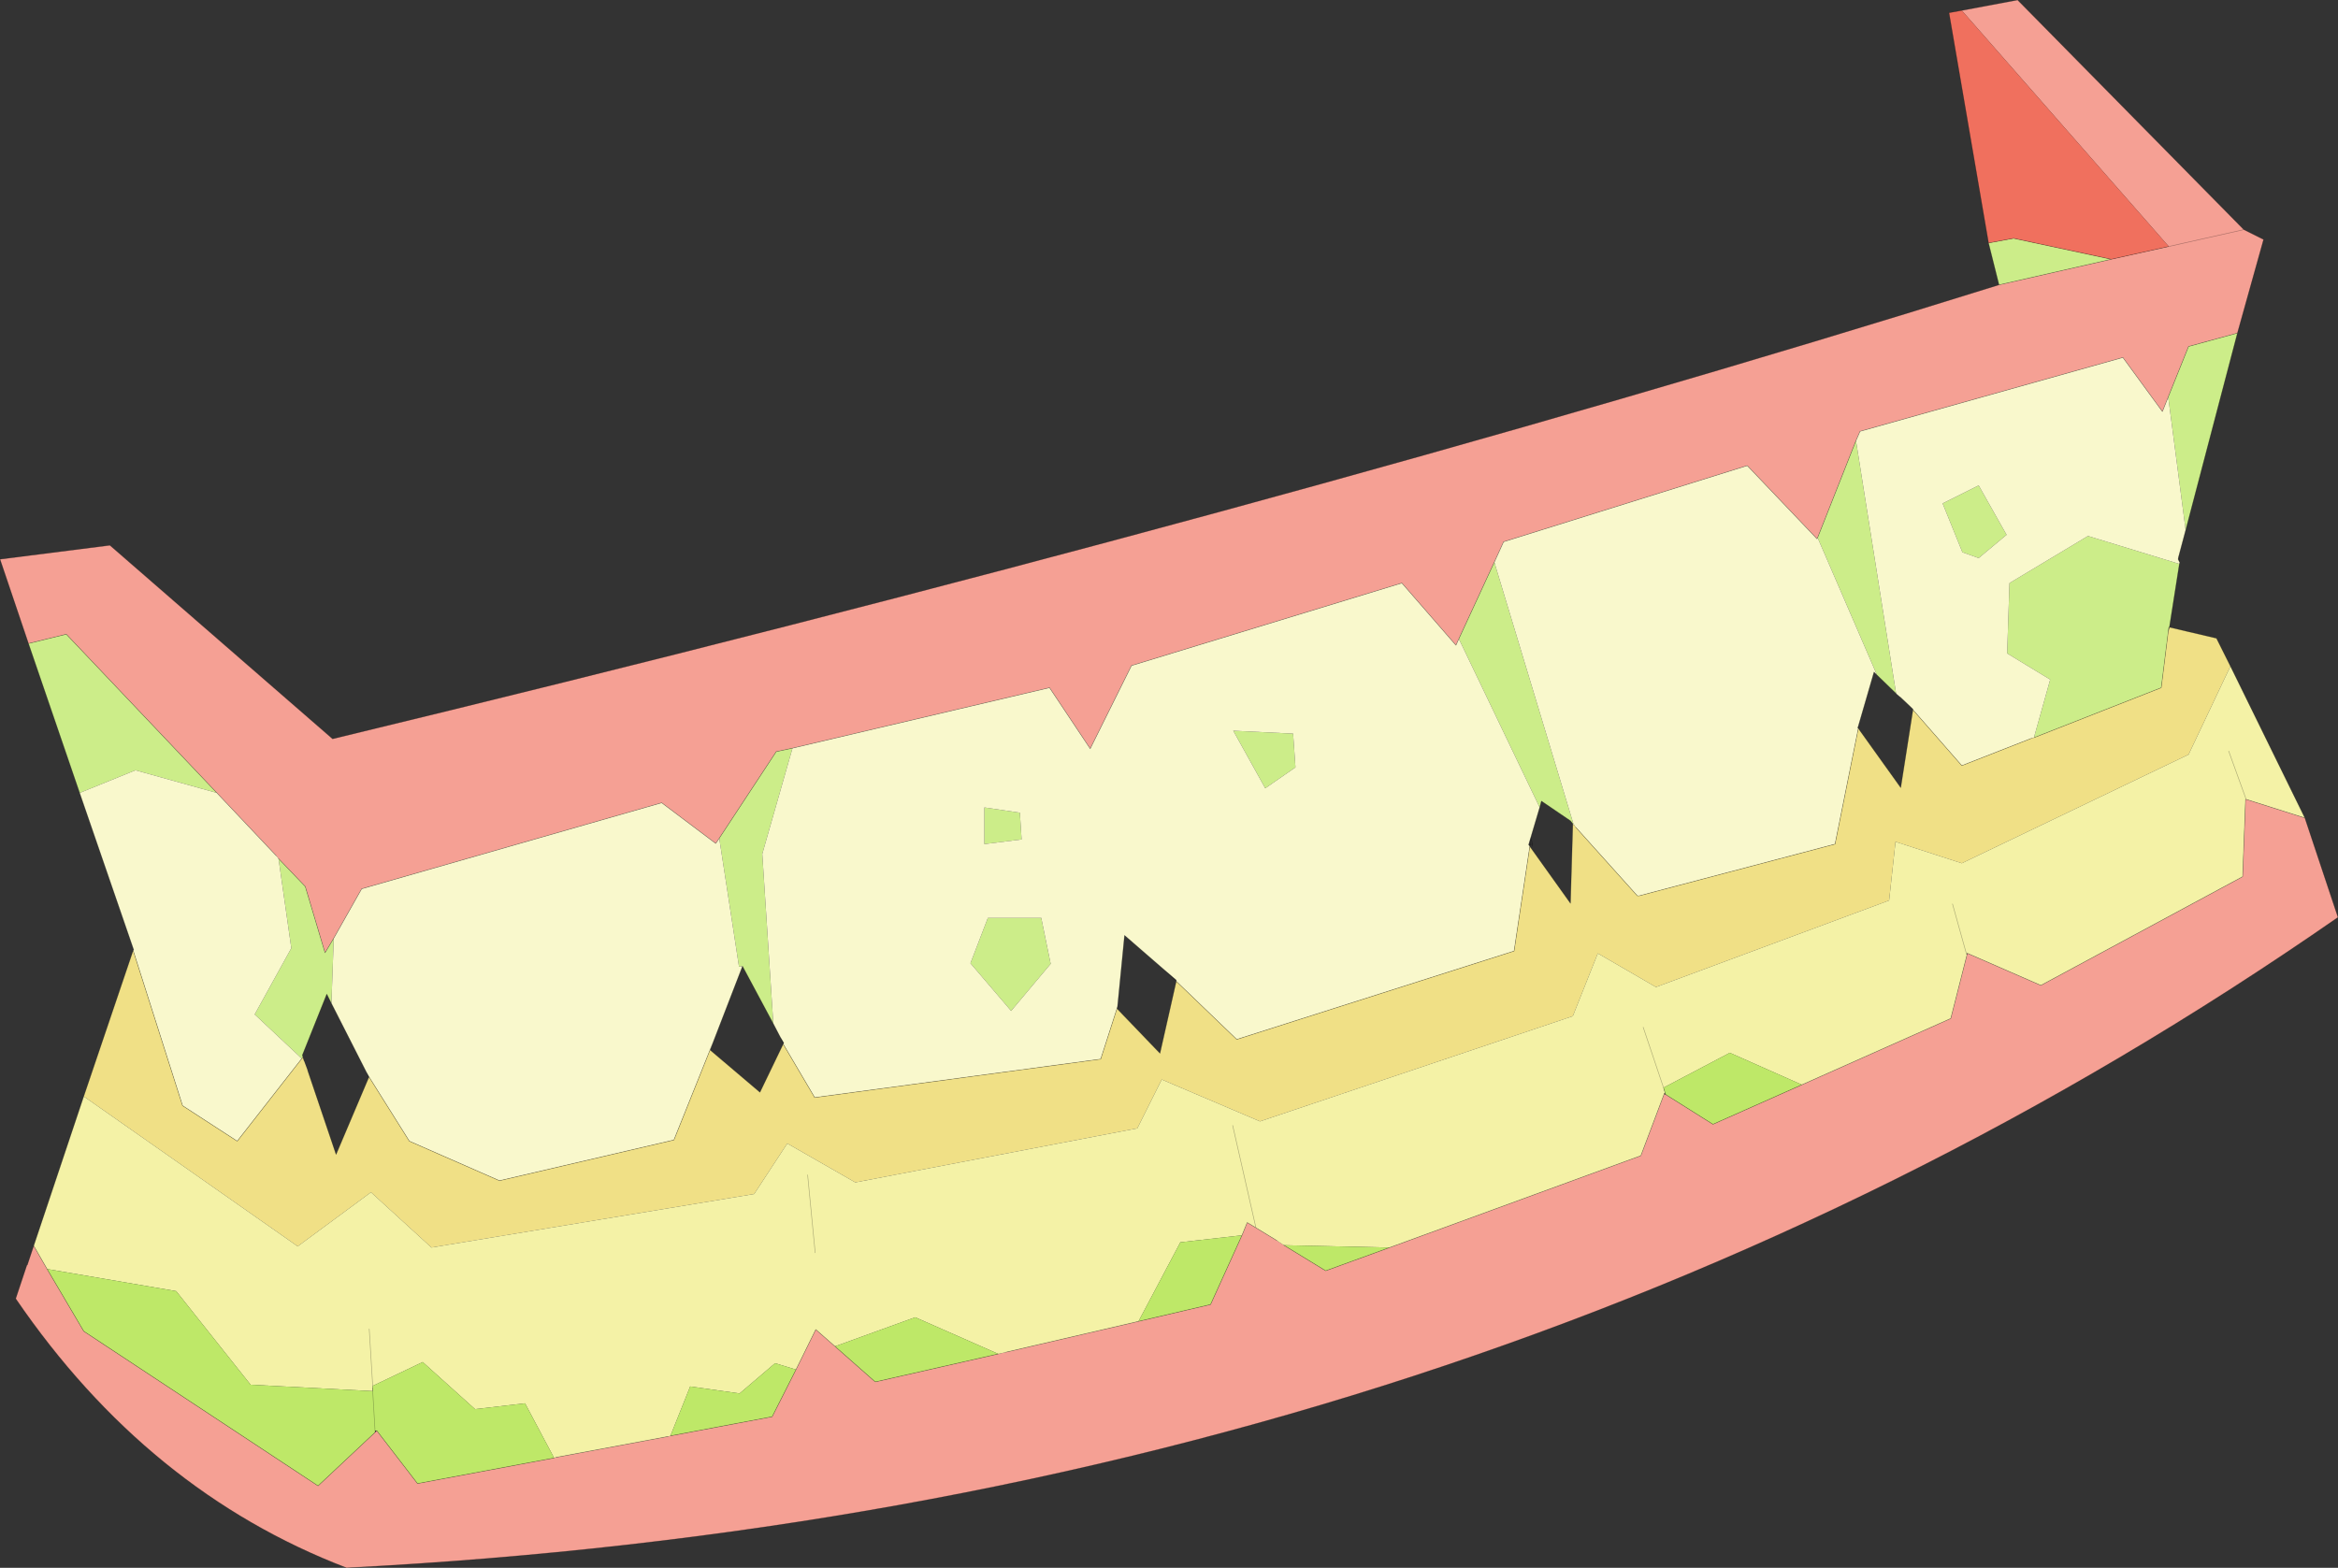
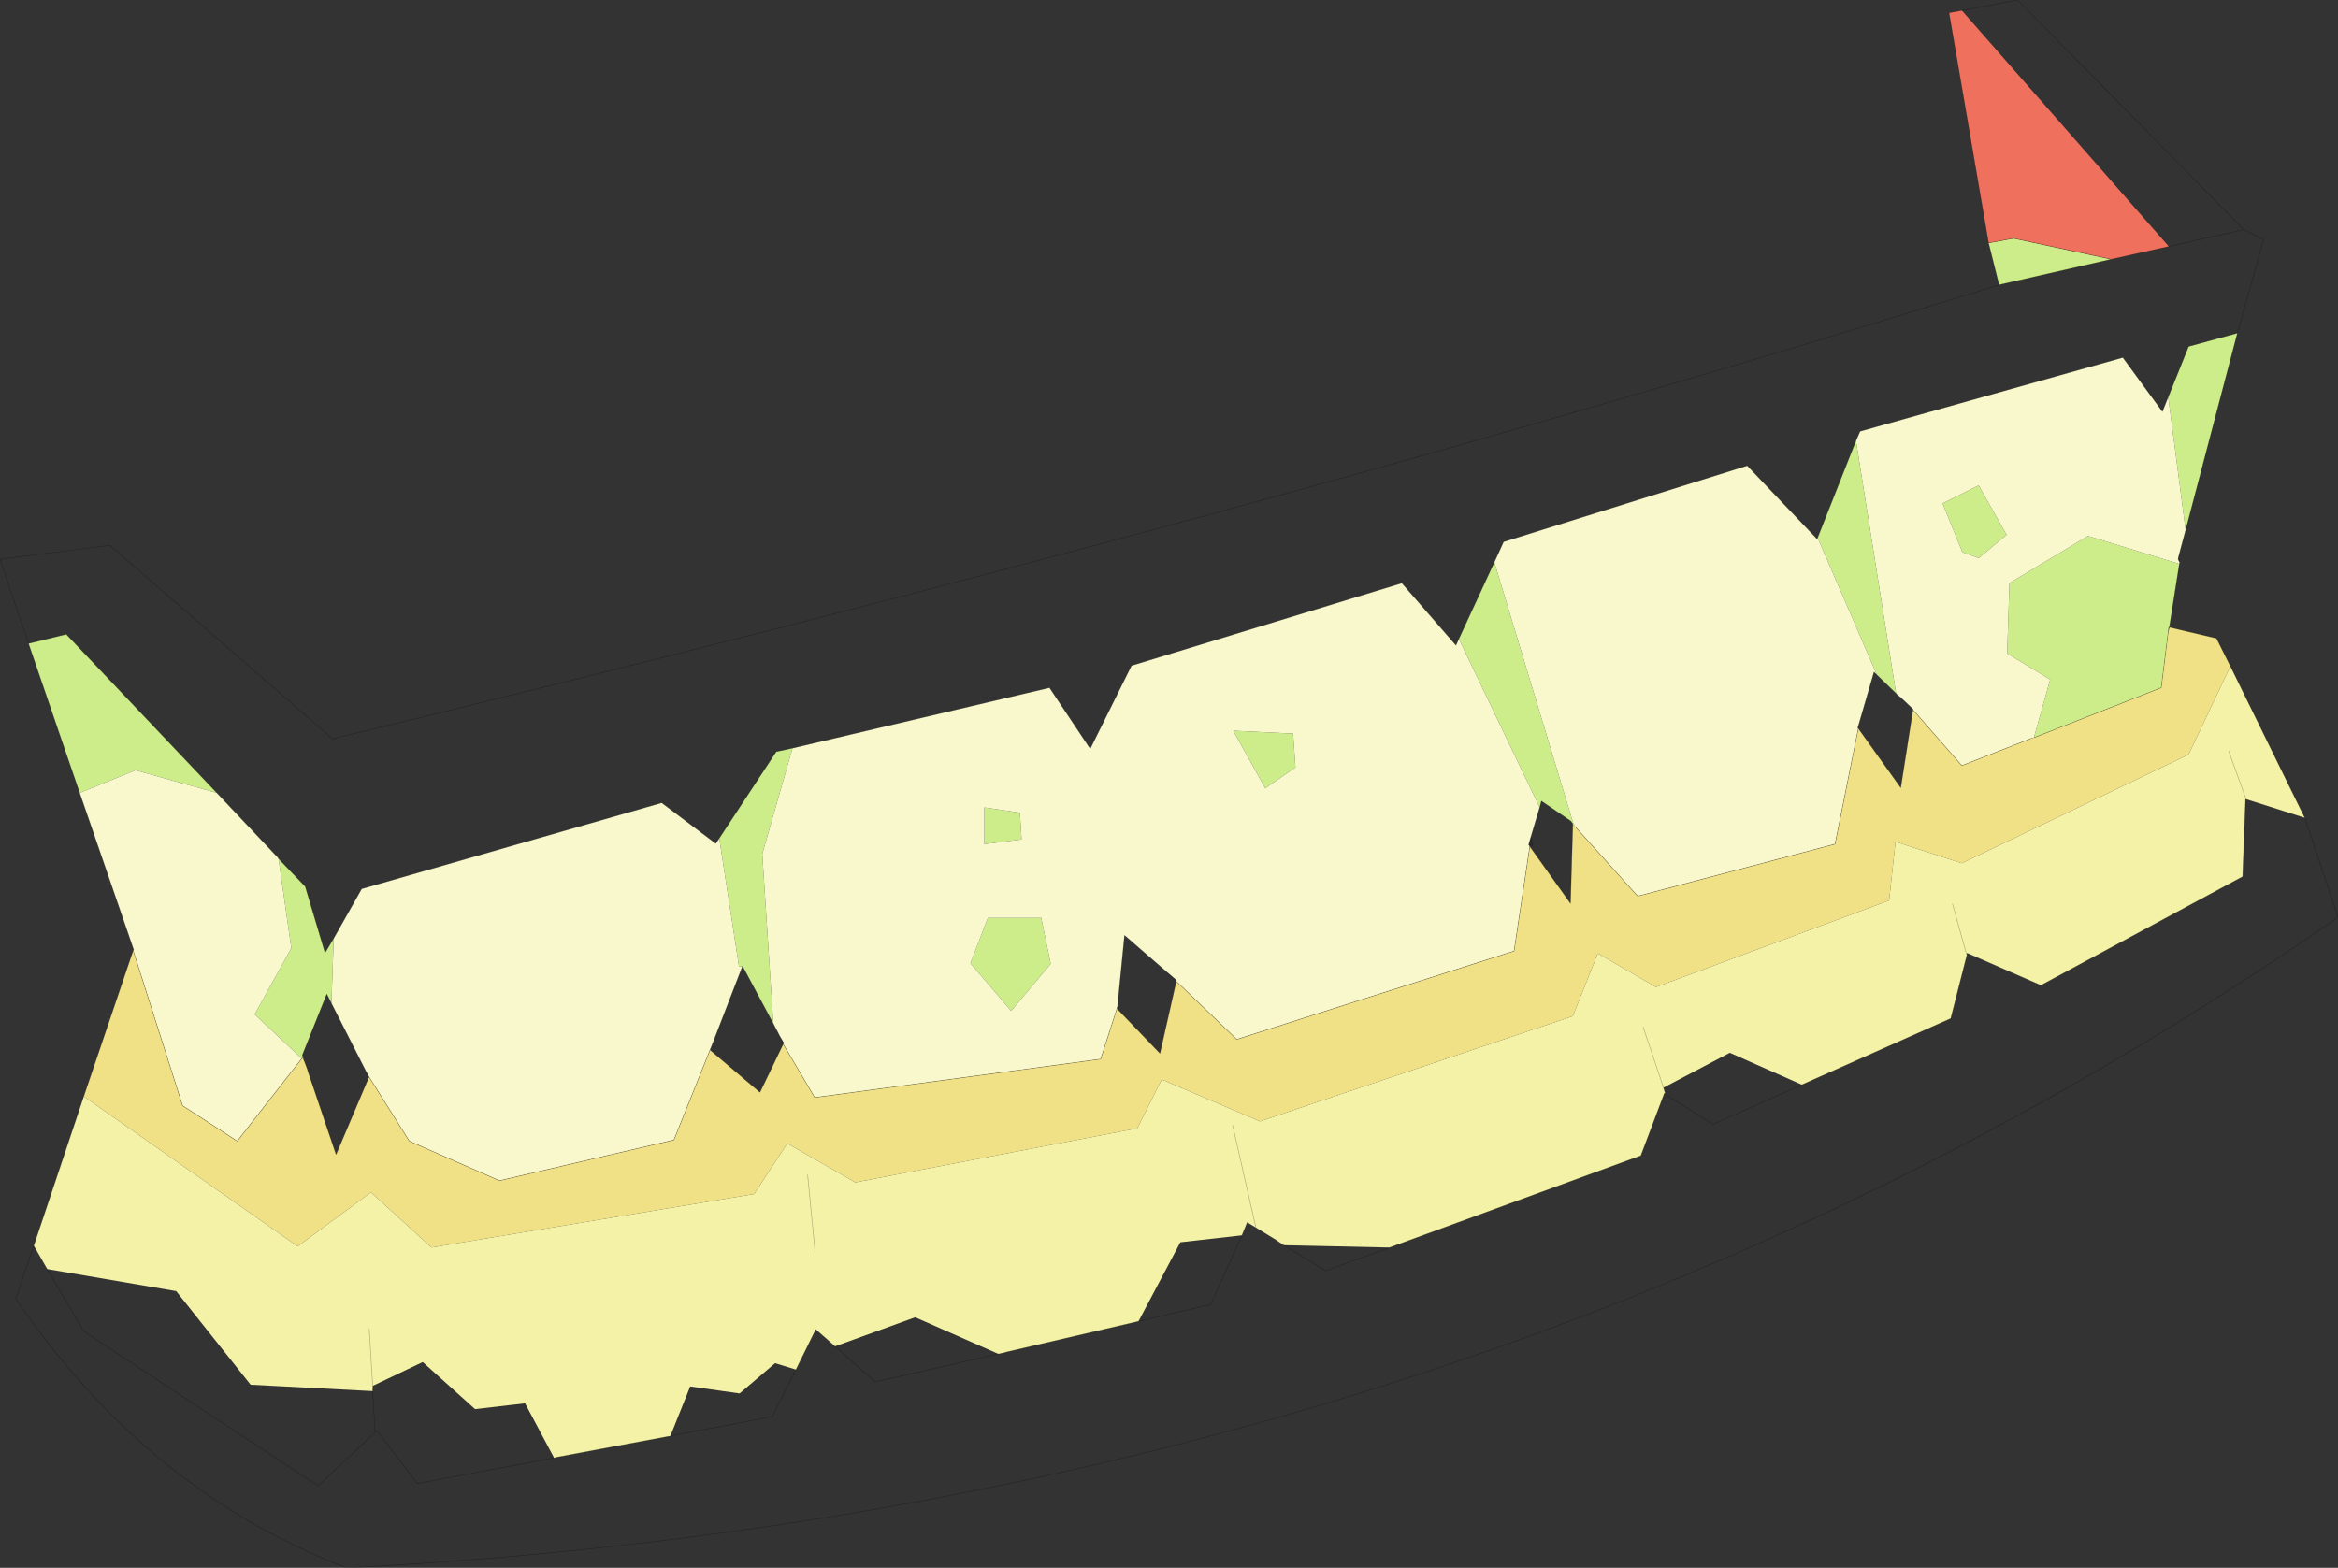
<svg xmlns="http://www.w3.org/2000/svg" xmlns:xlink="http://www.w3.org/1999/xlink" width="201.05px" height="134.85px">
  <rect width="100%" height="100%" fill="#333333" stroke="none" />
  <g transform="matrix(1, 0, 0, 1, -157.65, -177.25)">
    <use xlink:href="#object-0" width="201.05" height="134.85" transform="matrix(1, 0, 0, 1, 157.65, 177.25)" />
  </g>
  <defs>
    <g transform="matrix(1, 0, 0, 1, -157.65, -177.25)" id="object-0">
-       <path fill-rule="evenodd" fill="#f5a094" stroke="none" d="M326.35 178.15L331.15 177.25L350.6 197L352.3 197.85L350.05 205.9L345.85 207.05L344.1 211.4L343.6 212.65L340.2 208L317.6 214.35L317.25 215.15L313.95 223.5L313.9 223.6L307.9 217.3L286.95 223.85L286.15 225.6L283.1 232.2L282.85 232.75L278.2 227.4L254.95 234.5L251.4 241.65L247.9 236.4L225.8 241.6L224.4 241.9L219.5 249.35L219.2 249.8L214.55 246.3L188.75 253.7L186.35 257.95L185.6 259.2L183.9 253.5L181.6 251.1L181.4 250.85L176.3 245.45L163.35 231.8L160.1 232.6L157.65 225.35L167.1 224.15L186.25 240.8Q267 221.3 329.55 201.75L339.2 199.55L344.15 198.45L326.35 178.15M355.85 247.6L358.7 256.15Q285.45 307.05 187.45 312.1Q170.35 305.55 159 288.95L159.95 286.1L160 286.05L160.55 284.4L161.7 286.4L164.85 291.75L185 305.05L189.9 300.45L190.05 300.3L193.55 304.85L205.3 302.65L205.45 302.6L215.1 300.8L215.3 300.75L224.05 299.1L226.1 295.05L227.8 291.6L229.45 293.05L232.85 296.05L232.95 296.1L243.5 293.7L244.15 293.55L255.55 290.9L261.75 289.45L264.45 283.5L264.9 282.4L265.65 282.85L267.45 283.95L268.05 284.35L271.65 286.55L277.15 284.55L298.75 276.65L300.75 271.35L300.9 271.4L304.95 273.95L312.6 270.55L325.4 264.85L326.8 259.35L326.85 259.25L333.15 262L350.5 252.65L350.75 246L350.8 246L355.85 247.6M350.6 197L344.15 198.45L350.6 197" />
      <path fill-rule="evenodd" fill="#cced89" stroke="none" d="M350.05 205.9L345.6 222.85L344.1 211.4L345.85 207.05L350.05 205.9M345.05 225.75L345.05 225.8L344.2 231.2L344.15 231.2L344.1 231.6L343.5 236.4L332.55 240.7L333.95 235.7L330.25 233.45L330.45 227.4L337.2 223.35L345.05 225.75M164.5 245.45L160.1 232.6L163.35 231.8L176.3 245.45L169.3 243.5L164.5 245.45M329.55 201.75L328.65 198.15L330.8 197.75L339.2 199.55L329.55 201.75M324.7 220.55L327.8 219L330.2 223.25L327.8 225.25L326.4 224.75L324.7 220.55M183.7 268.2L183.6 268.3L179.55 264.5L182.7 258.8L181.6 251.1L183.9 253.5L185.6 259.2L186.35 257.95L186.15 263.55L185.75 262.75L183.65 268L183.7 268.2M292.7 247.85L290.2 246.15L290.05 246.7L283.1 232.2L286.15 225.6L292.95 248.1L292.9 248.1L292.7 247.85M313.95 223.5L317.25 215.15L320.7 236.9L319.05 235.3L313.95 223.5M268.85 240.35L268.85 240.4L269.05 243.25L266.45 245.05L263.7 240.1L268.85 240.35M247.2 256.2L247.2 256.25L248 260.15L244.6 264.2L241.1 260.1L242.6 256.2L247.2 256.2M245.5 249.45L242.3 249.85L242.3 246.7L245.35 247.15L245.5 249.45M219.5 249.35L224.4 241.9L225.8 241.6L223.2 250.7L224.15 265.3L221.5 260.35L221.2 260.4L219.5 249.35" />
      <path fill-rule="evenodd" fill="#f9f8cc" stroke="none" d="M345.6 222.85L345 225.1L344.95 225.35L345.1 225.65L345.05 225.75L337.2 223.35L330.45 227.4L330.25 233.45L333.95 235.7L332.55 240.7L332.35 240.75L326.35 243.1L322.15 238.3L322.15 238.25L321.9 238L321.05 237.2L320.7 236.9L317.25 215.15L317.6 214.35L340.2 208L343.6 212.65L344.1 211.4L345.6 222.85M169.1 259L169.15 258.95L164.5 245.45L169.3 243.5L176.3 245.45L181.4 250.85L181.6 251.1L182.7 258.8L179.55 264.5L183.6 268.3L178.05 275.4L173.35 272.35L169.1 259M324.7 220.55L326.4 224.75L327.8 225.25L330.2 223.25L327.8 219L324.7 220.55M317.45 239.9L315.45 249.85L298.6 254.3L298.45 254.3L293.15 248.4L293 248.2L292.9 248.15L292.9 248.1L292.95 248.1L286.15 225.6L286.95 223.85L307.9 217.3L313.9 223.6L313.95 223.5L319.05 235.3L318.8 235.05L317.45 239.7L317.4 239.85L317.45 239.9M289.2 250.05L287.85 259.05L264 266.65L258.8 261.65L258.8 261.55L257.75 260.65L254.35 257.7L253.75 263.8L253.7 264L252.3 268.35L252.25 268.35L227.7 271.65L227.65 271.55L225 267.05L225.05 266.95L224.75 266.45L224.15 265.3L223.2 250.7L225.8 241.6L247.9 236.4L251.4 241.65L254.95 234.5L278.2 227.4L282.85 232.75L283.1 232.2L290.05 246.7L289.1 249.9L289.2 250.05M218.95 266.95L215.6 275.3L200.6 278.8L192.85 275.4L189.4 269.9L189.15 269.45L186.15 263.55L186.35 257.95L188.75 253.7L214.55 246.3L219.2 249.8L219.5 249.35L221.2 260.4L221.5 260.35L218.95 266.95M268.85 240.35L263.7 240.1L266.45 245.05L269.05 243.25L268.85 240.4L268.85 240.35M247.2 256.2L242.6 256.2L241.1 260.1L244.6 264.2L248 260.15L247.2 256.25L247.2 256.2M245.5 249.45L245.35 247.15L242.3 246.7L242.3 249.85L245.5 249.45" />
      <path fill-rule="evenodd" fill="#f0e086" stroke="none" d="M344.2 231.2L348.25 232.15L349.45 234.55L345.85 242.15L326.35 251.5L320.65 249.65L320.1 254.7L300.05 262.15L295.05 259.25L292.9 264.65L266 273.7L257.55 270.1L255.45 274.3L231.2 278.95L225.35 275.6L222.5 279.95L194.75 284.55L189.55 279.8L183.25 284.45L164.85 271.55L169.1 259L173.35 272.35L178.05 275.4L183.6 268.3L183.7 268.2L183.8 268.5L184.1 269.3L186.55 276.55L189.35 269.95L189.4 269.9L192.85 275.4L200.6 278.8L215.6 275.3L218.95 266.95L218.7 267.55L223 271.2L225 267.05L227.65 271.55L227.7 271.65L252.25 268.35L252.3 268.35L253.7 264L253.75 264.05L257.4 267.85L258.8 261.65L264 266.65L287.85 259.05L289.2 250.05L292.7 254.95L292.9 248.15L293 248.2L293.15 248.4L298.45 254.3L298.6 254.3L315.45 249.85L317.45 239.9L321.1 245L322.15 238.3L326.35 243.1L332.35 240.75L332.55 240.7L343.5 236.4L344.1 231.6L344.2 231.2" />
      <path fill-rule="evenodd" fill="#f4f2a6" stroke="none" d="M349.45 234.55L355.85 247.6L350.8 246L350.75 246L350.5 252.65L333.15 262L326.85 259.25L326.8 259.25L326.75 259.3L326.8 259.35L325.4 264.85L312.6 270.55L306.4 267.8L300.7 270.8L300.85 271.3L300.75 271.3L300.75 271.35L298.75 276.65L277.15 284.55L268.05 284.35L267.45 283.95L265.65 282.85L264.9 282.4L264.45 283.5L259.15 284.1L255.55 290.9L244.15 293.55L243.5 293.7L236.35 290.55L229.45 293.05L227.8 291.6L226.1 295.05L224.3 294.5L221.25 297.1L217 296.5L215.3 300.75L215.1 300.8L205.45 302.6L205.3 302.65L202.8 297.95L198.5 298.45L194 294.4L189.7 296.45L189.7 296.6L189.7 296.9L179.2 296.35L172.8 288.3L161.7 286.4L160.55 284.4L164.85 271.55L183.25 284.45L189.55 279.8L194.75 284.55L222.5 279.95L225.35 275.6L231.2 278.95L255.45 274.3L257.55 270.1L266 273.7L292.9 264.65L295.05 259.25L300.05 262.15L320.1 254.7L320.65 249.65L326.35 251.5L345.85 242.15L349.45 234.55M349.3 241.85L350.8 246L349.3 241.85M325.55 255L326.75 259.3L325.55 255M263.65 274.05L265.65 282.85L263.65 274.05M298.95 265.6L300.7 270.8L298.95 265.6M189.4 291.55L189.7 296.45L189.4 291.55M227.75 285L227.1 278.3L227.75 285" />
      <path fill-rule="evenodd" fill="#f0705e" stroke="none" d="M328.65 198.15L325.25 178.35L326.35 178.15L344.15 198.45L339.2 199.55L330.8 197.75L328.65 198.15" />
-       <path fill-rule="evenodd" fill="#bee868" stroke="none" d="M312.6 270.55L304.95 273.95L300.9 271.4L300.85 271.3L300.7 270.8L306.4 267.8L312.6 270.55M277.15 284.55L271.65 286.55L268.05 284.35L277.15 284.55M264.45 283.5L261.75 289.45L255.55 290.9L259.15 284.1L264.45 283.5M243.5 293.7L232.95 296.1L232.85 296.05L229.45 293.05L236.35 290.55L243.5 293.7M226.1 295.05L224.05 299.1L215.3 300.75L217 296.5L221.25 297.1L224.3 294.5L226.1 295.05M205.3 302.65L193.55 304.85L190.05 300.3L189.9 300.3L189.9 300.45L185 305.05L164.85 291.75L161.7 286.4L172.8 288.3L179.2 296.35L189.7 296.9L189.7 296.6L189.7 296.45L194 294.4L198.5 298.45L202.8 297.95L205.3 302.65M189.7 296.9L189.9 300.3L189.7 296.9" />
      <path fill="none" stroke="#000000" stroke-opacity="0.302" stroke-width="0.05" stroke-linecap="round" stroke-linejoin="round" d="M326.35 178.15L331.15 177.25L350.6 197L352.3 197.85L350.05 205.9L345.6 222.85L345 225.1L345.1 225.65L345.05 225.75M345.05 225.8L344.2 231.2L348.25 232.15L349.45 234.55L355.85 247.6L358.7 256.15Q285.45 307.05 187.45 312.1Q170.35 305.55 159 288.95L159.95 286.1M160 286.05L160.55 284.4L164.85 271.55L169.1 259L169.15 258.95L164.5 245.45L160.1 232.6L157.65 225.35L167.1 224.15L186.25 240.8Q267 221.3 329.55 201.75L328.65 198.15L325.25 178.35L326.35 178.15M344.15 198.45L350.6 197M344.1 211.4L345.85 207.05L350.05 205.9M339.2 199.55L344.15 198.45M317.25 215.15L317.6 214.35L340.2 208L343.6 212.65L344.1 211.4M329.55 201.75L339.2 199.55L330.8 197.75L328.65 198.15M344.1 231.6L344.15 231.2L344.2 231.2L344.1 231.6L343.5 236.4L332.55 240.7M332.35 240.75L326.35 243.1L322.15 238.3L321.1 245L317.45 239.9L315.45 249.85L298.6 254.3L298.45 254.3L293.15 248.4M293 248.2L292.9 248.15L292.7 254.95L289.2 250.05L287.85 259.05L264 266.65L258.8 261.65L257.4 267.85L253.75 264.05L253.75 263.8L253.7 264L252.3 268.35L252.25 268.35L227.7 271.65L227.65 271.55L225 267.05L223 271.2L218.7 267.55L218.95 266.95L215.6 275.3L200.6 278.8L192.85 275.4L189.4 269.9L189.15 269.45L186.15 263.55L185.75 262.75L183.65 268L183.7 268.2L183.8 268.5M189.35 269.95L186.55 276.55L184.1 269.3M183.7 268.2L183.6 268.3L178.05 275.4L173.35 272.35L169.1 259M345.1 225.65L344.95 225.35L345 225.1M350.75 246L350.8 246L355.85 247.6M350.8 246L349.3 241.85M326.8 259.35L326.75 259.3L325.55 255M326.8 259.35L326.8 259.25L326.85 259.25L333.15 262L350.5 252.65L350.75 246M326.8 259.35L325.4 264.85L312.6 270.55L304.95 273.95L300.9 271.4L300.75 271.3L300.75 271.35L298.75 276.65L277.15 284.55L271.65 286.55L268.05 284.35M267.45 283.95L265.65 282.85L264.9 282.4L264.45 283.5L261.75 289.45L255.55 290.9L244.15 293.55M243.5 293.7L232.95 296.1L232.85 296.05L229.45 293.05L227.8 291.6L226.1 295.05L224.05 299.1L215.3 300.75M215.1 300.8L205.45 302.6M205.3 302.65L193.55 304.85L190.05 300.3L189.9 300.45L185 305.05L164.85 291.75L161.7 286.4L160.55 284.4M292.7 247.85L290.2 246.15L290.05 246.7L289.1 249.9L289.3 249.3L289.45 249.85L289.4 250.05L289.4 249.85L289.25 249.9L289.2 250.05L289.1 249.9L289.25 249.9L289.3 249.3L289.4 249.85M286.15 225.6L286.95 223.85L307.9 217.3L313.9 223.6L313.95 223.5L317.25 215.15M321.05 237.2L321.9 238L322.15 238.25L322.15 238.3L321.9 238M319.05 235.3L320.7 236.9M317.45 239.7L317.4 239.85L317.45 239.9L317.45 239.7L318.8 235.05L319.05 235.3M225.8 241.6L247.9 236.4L251.4 241.65L254.95 234.5L278.2 227.4L282.85 232.75L283.1 232.2L286.15 225.6M292.9 248.1L292.9 248.15L292.7 247.85L292.9 248.1M258.8 261.65L258.8 261.55L257.75 260.65L258.8 261.65M257.75 260.65L254.35 257.7L253.75 263.8M265.65 282.85L263.65 274.05M300.85 271.3L300.7 270.8L298.95 265.6M300.9 271.4L300.85 271.3M219.5 249.35L224.4 241.9L225.8 241.6M224.15 265.3L224.75 266.45L225.05 266.95L225 267.05L224.75 266.45M176.3 245.45L163.35 231.8L160.1 232.6M186.35 257.95L188.75 253.7L214.55 246.3L219.2 249.8L219.5 249.35M221.5 260.35L224.15 265.3M181.6 251.1L183.9 253.5L185.6 259.2L186.35 257.95M189.15 269.45L189.35 269.95M189.7 296.9L189.7 296.6M189.7 296.45L189.4 291.55M221.5 260.35L218.95 266.95M227.1 278.3L227.75 285M176.3 245.45L181.4 250.85M189.9 300.45L189.9 300.3L189.7 296.9" />
    </g>
  </defs>
</svg>